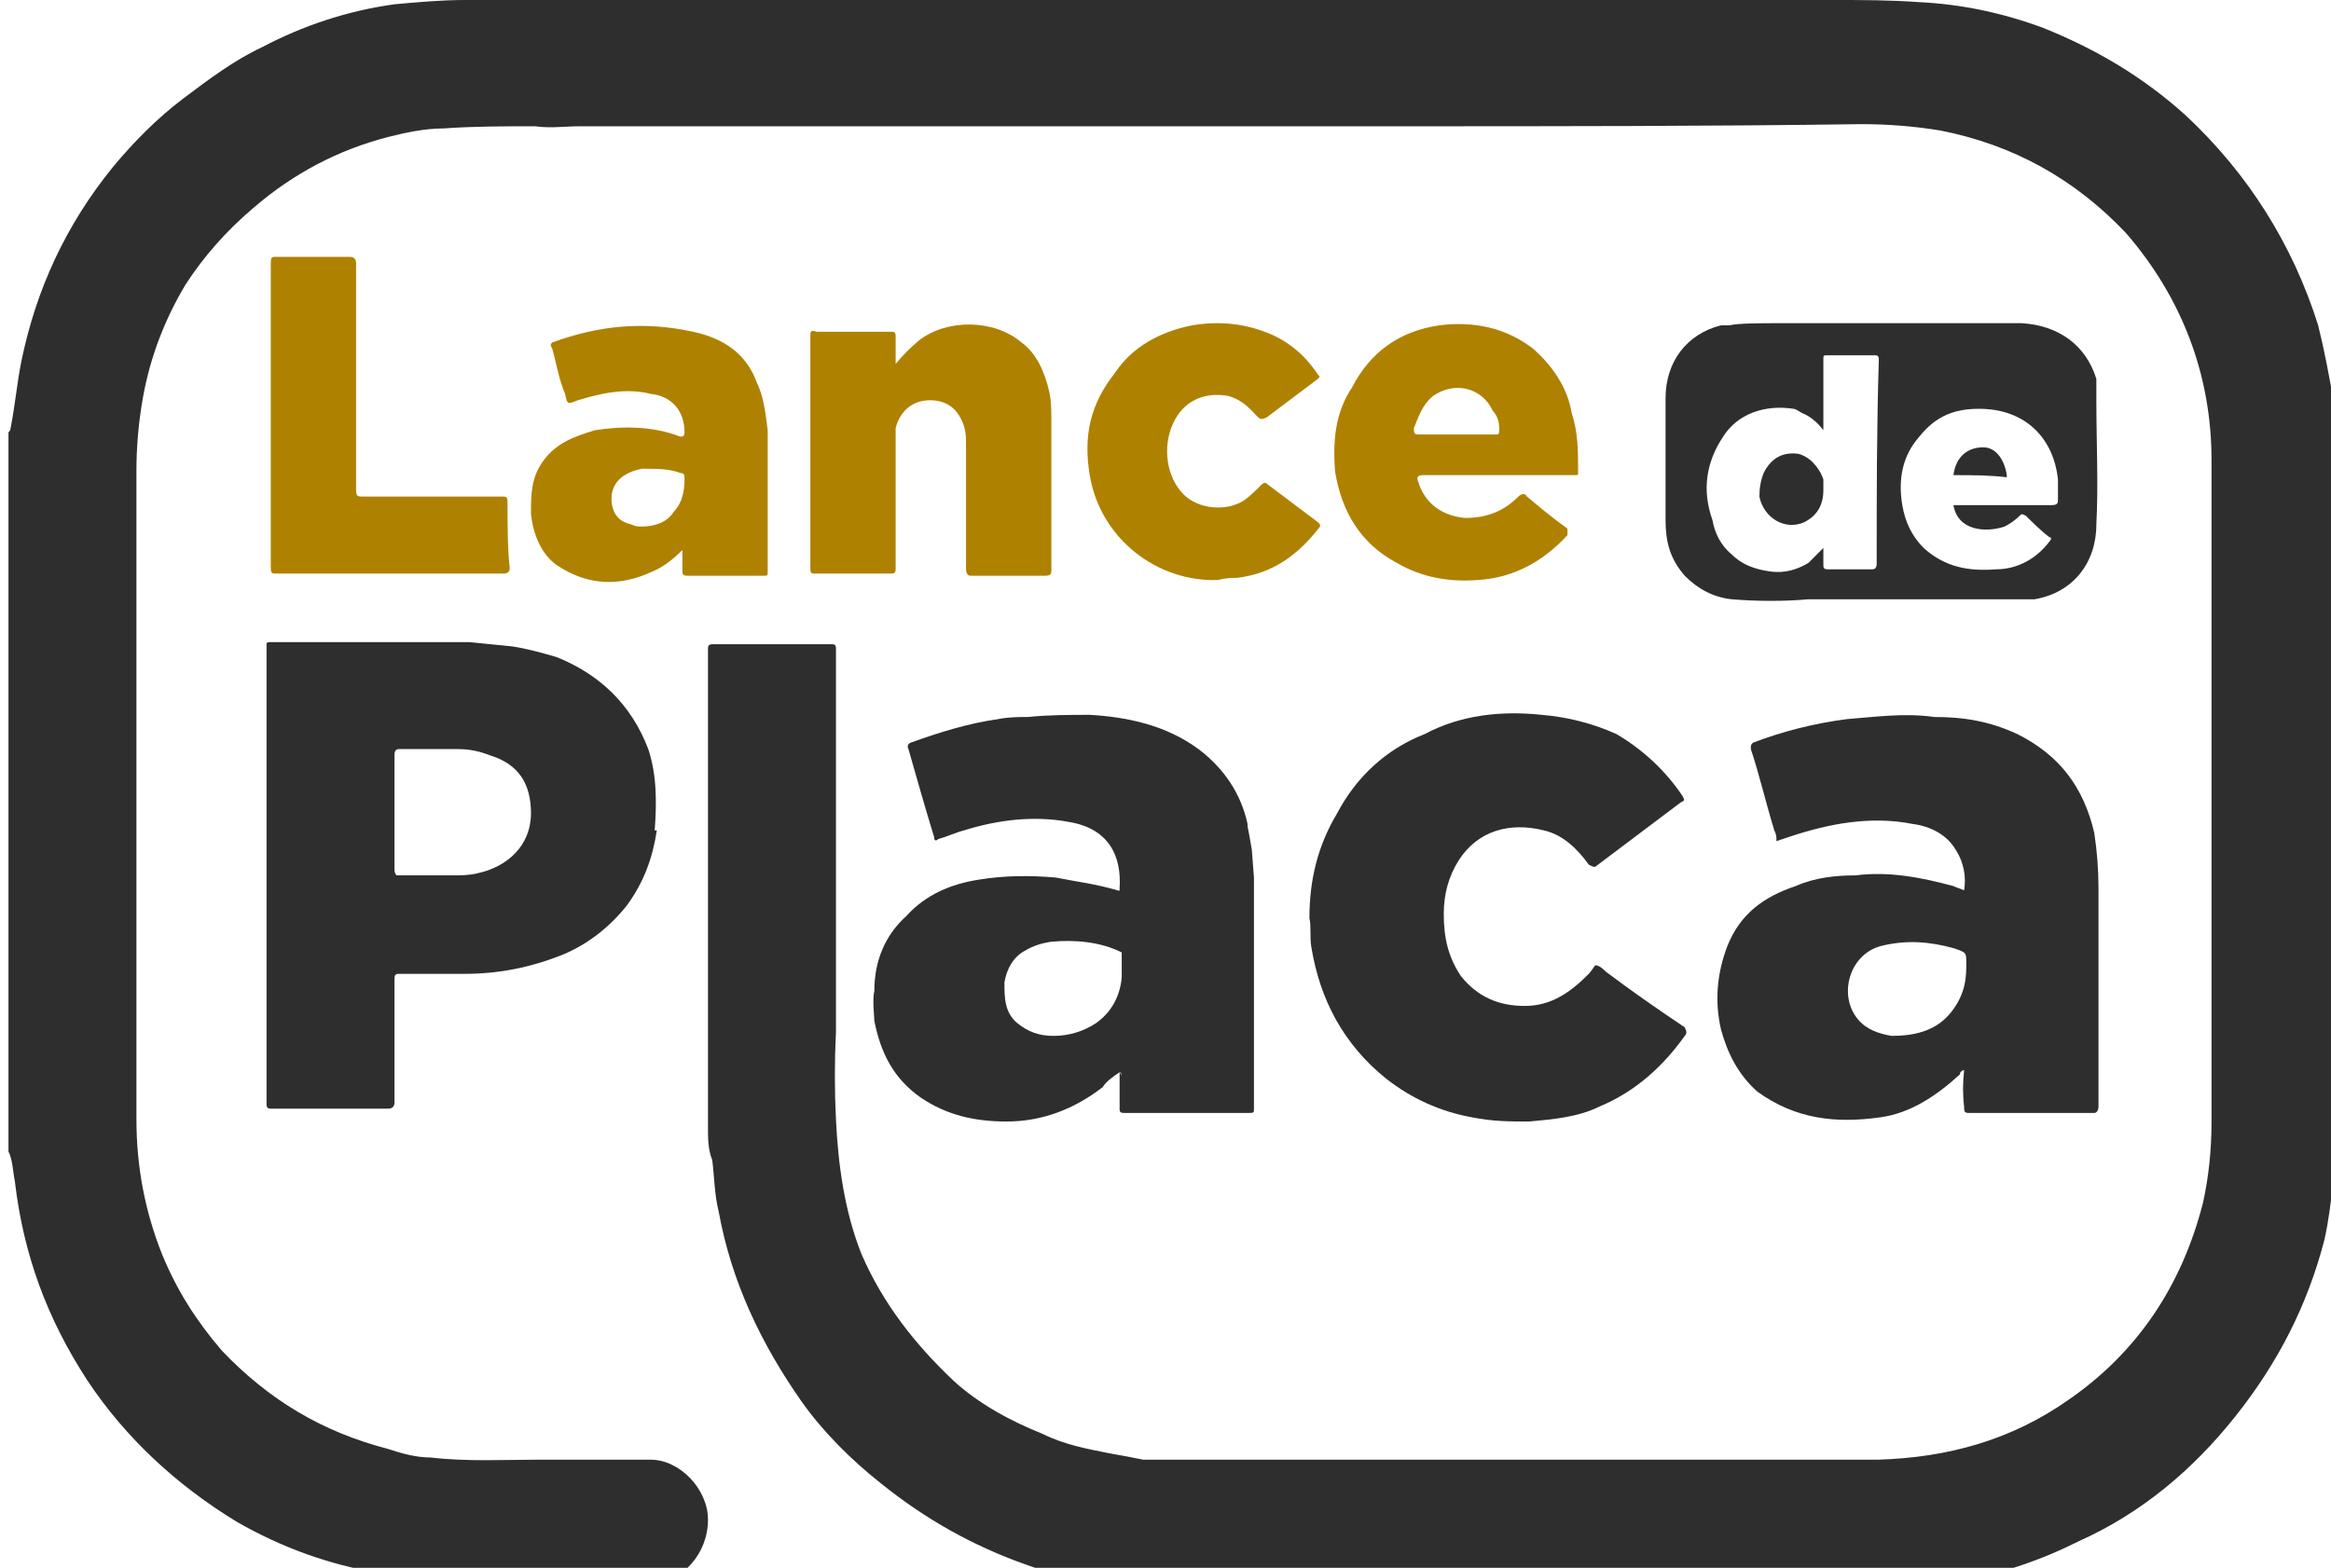
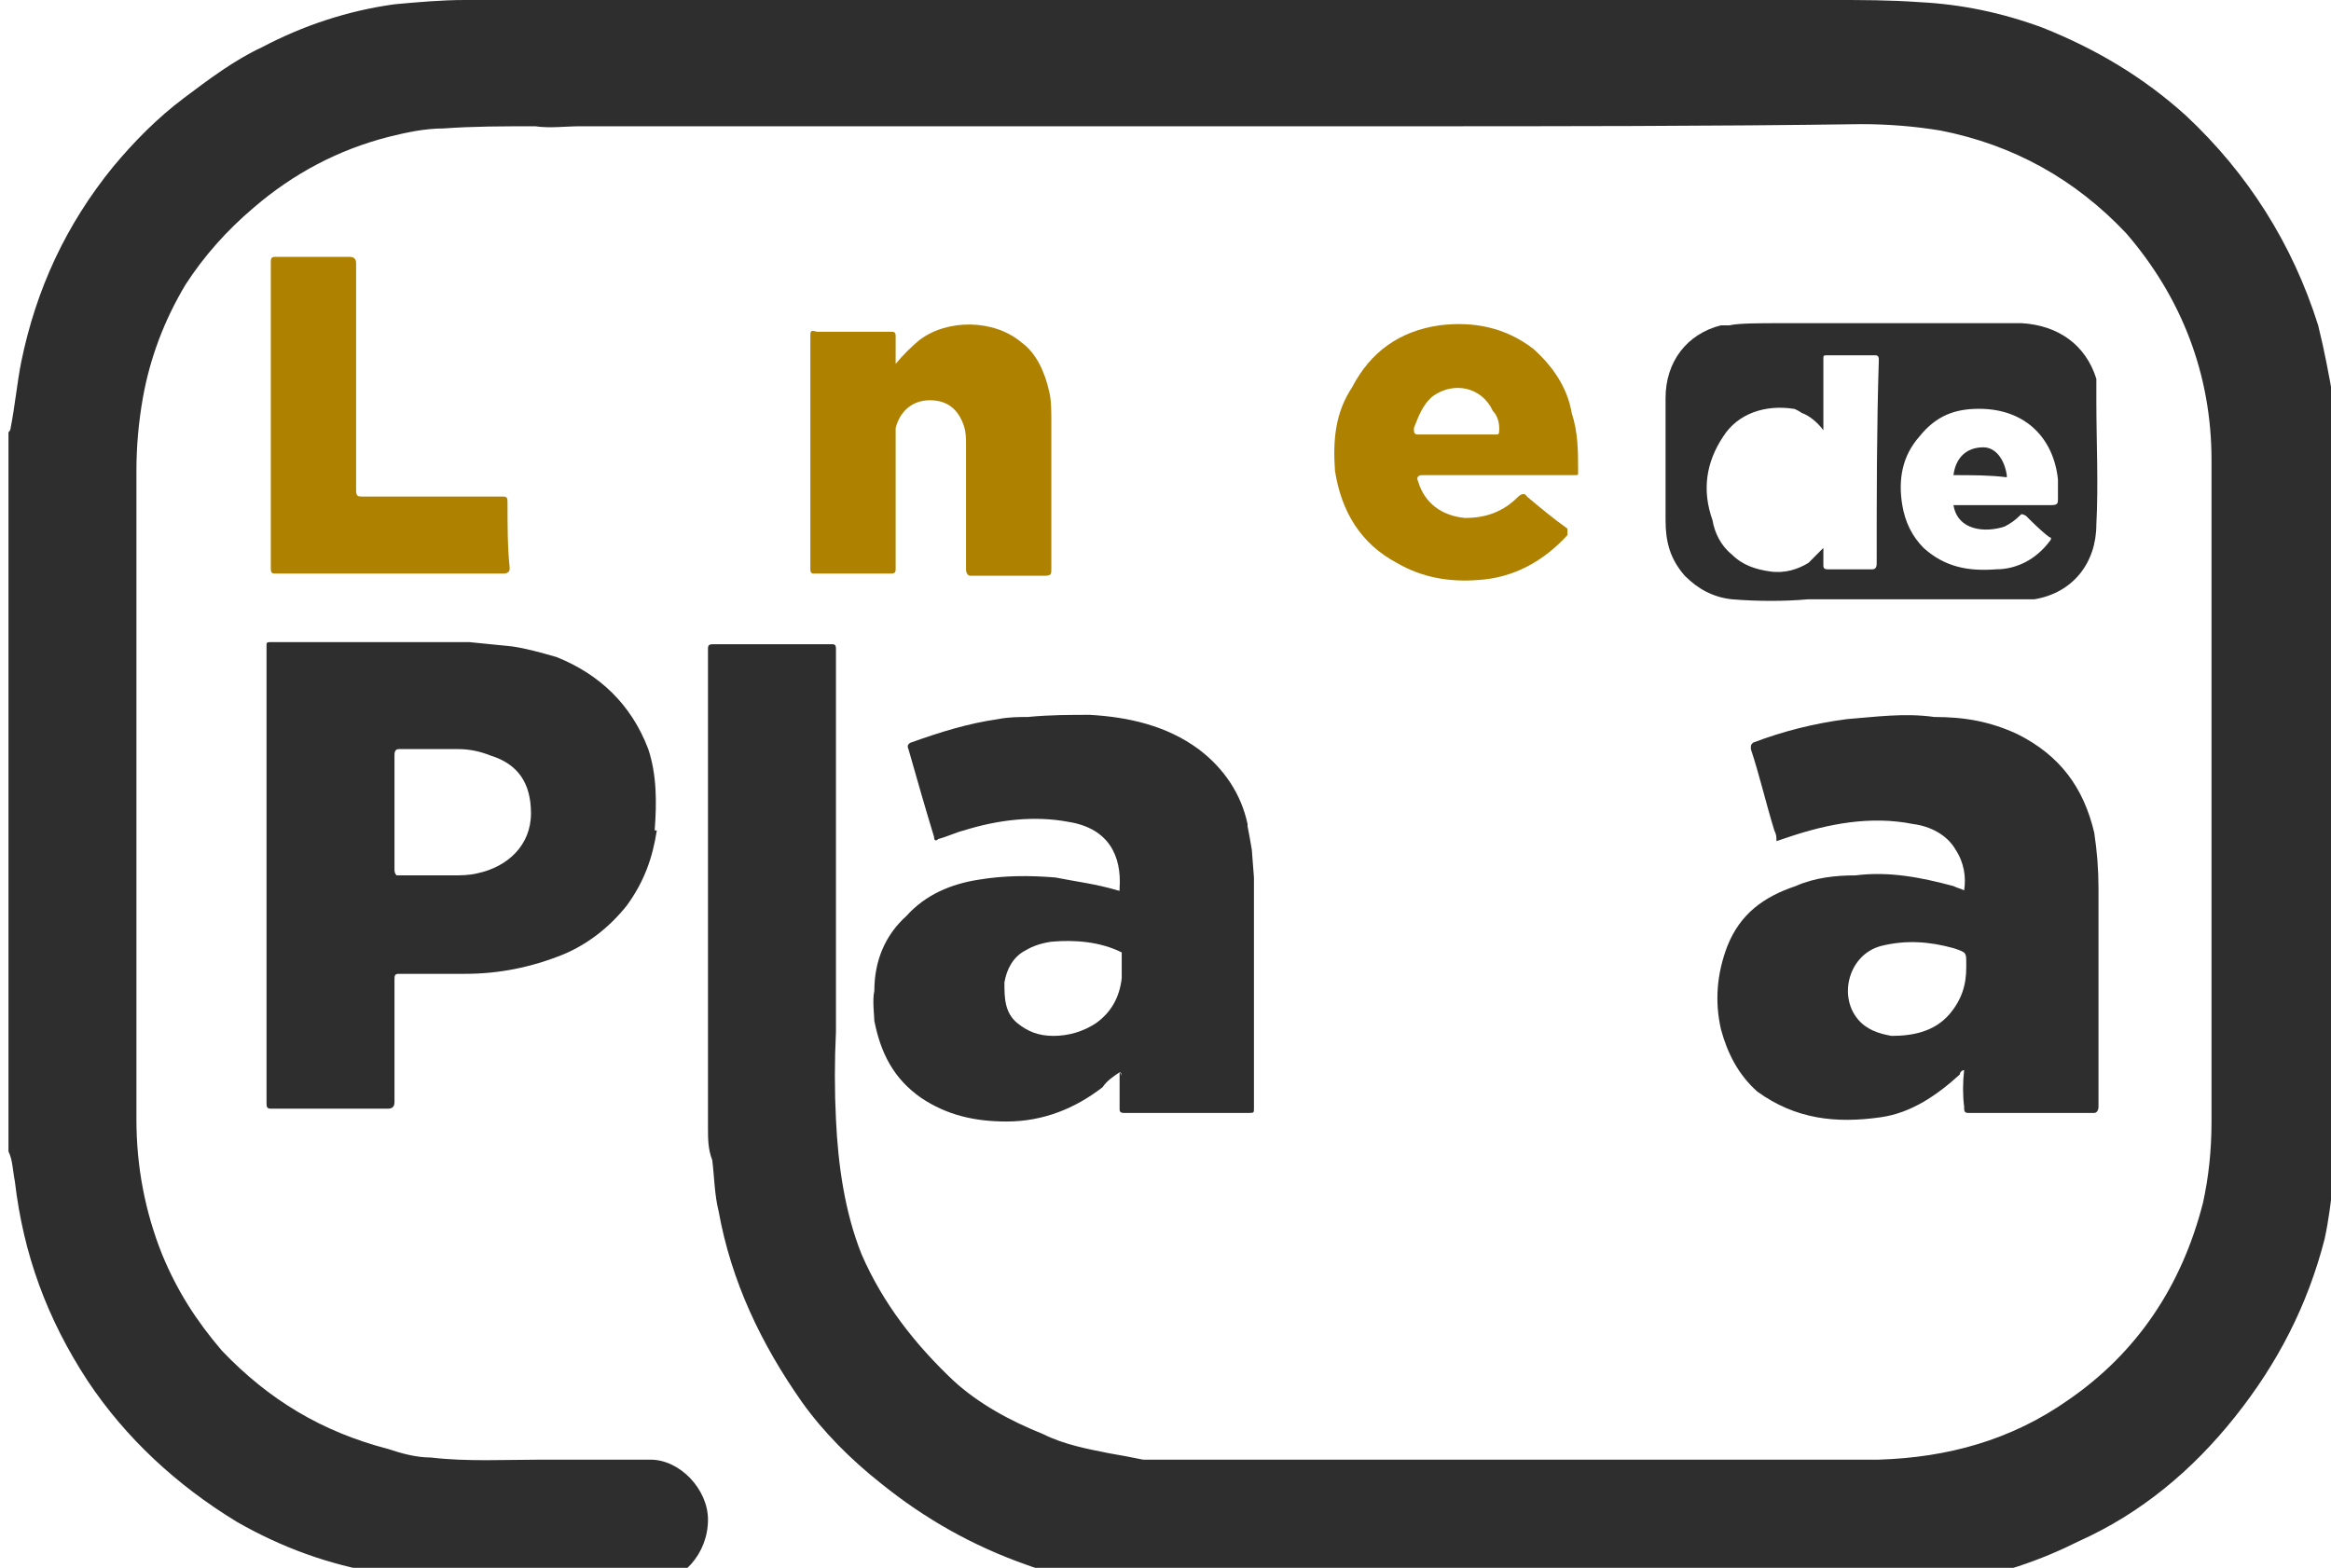
<svg xmlns="http://www.w3.org/2000/svg" width="110" height="74" viewBox="0 0 110 74" fill="none">
  <path fill-rule="evenodd" clip-rule="evenodd" d="M92.687 42.024C92.788 41.418 92.687 40.711 92.285 40.105C91.882 39.397 91.077 38.993 90.272 38.892C88.259 38.488 86.246 38.892 84.435 39.498C84.234 39.566 84.032 39.633 83.831 39.7C83.831 39.498 83.831 39.397 83.73 39.195C83.328 37.882 83.026 36.569 82.623 35.357C82.623 35.155 82.623 35.155 82.724 35.054C84.133 34.515 85.609 34.144 87.152 33.942C88.46 33.841 89.869 33.639 91.278 33.841C92.687 33.841 93.895 34.043 95.203 34.65C97.216 35.66 98.323 37.175 98.826 39.296C98.96 40.172 99.028 41.047 99.028 41.923C99.028 45.357 99.028 48.792 99.028 52.227C99.028 52.429 98.927 52.53 98.826 52.53C96.814 52.53 94.834 52.53 92.889 52.53C92.687 52.53 92.687 52.429 92.687 52.227C92.62 51.688 92.62 51.115 92.687 50.509C92.587 50.509 92.486 50.61 92.486 50.711C91.379 51.721 90.171 52.53 88.762 52.732C86.649 53.035 84.737 52.833 82.925 51.52C82.019 50.711 81.516 49.701 81.214 48.59C80.912 47.277 81.013 45.964 81.516 44.65C82.12 43.135 83.227 42.327 84.737 41.822C85.642 41.418 86.649 41.317 87.555 41.317C89.165 41.115 90.674 41.418 92.184 41.822C92.385 41.923 92.486 41.923 92.687 42.024V42.024ZM92.788 45.66C92.788 45.559 92.788 45.559 92.788 45.458C92.788 44.953 92.788 44.953 92.184 44.751C91.077 44.448 89.97 44.347 88.762 44.65C87.253 45.054 86.749 46.974 87.655 48.085C88.058 48.59 88.662 48.792 89.266 48.893C90.272 48.893 91.278 48.691 91.983 47.883C92.587 47.176 92.788 46.469 92.788 45.66V45.66Z" fill="#2E2E2E" />
-   <path d="M61.791 43.337C61.791 41.519 62.193 39.902 63.099 38.387C64.005 36.67 65.414 35.357 67.225 34.65C68.936 33.74 70.848 33.538 72.76 33.74C73.968 33.841 75.176 34.144 76.283 34.65C77.491 35.357 78.598 36.367 79.403 37.579C79.503 37.781 79.503 37.781 79.302 37.882C77.96 38.892 76.618 39.902 75.276 40.913C75.176 40.913 75.176 40.913 74.975 40.812C74.471 40.105 73.767 39.397 72.861 39.195C71.251 38.791 69.741 39.195 68.835 40.61C68.366 41.35 68.131 42.192 68.131 43.135C68.131 44.246 68.332 45.155 68.936 46.065C69.741 47.075 70.748 47.479 71.955 47.479C73.264 47.479 74.169 46.772 74.975 45.964C75.075 45.862 75.276 45.559 75.276 45.559C75.478 45.559 75.679 45.761 75.78 45.862C76.987 46.772 78.296 47.681 79.503 48.489C79.604 48.691 79.604 48.792 79.503 48.893C78.497 50.307 77.189 51.52 75.478 52.227C74.471 52.732 73.264 52.833 72.157 52.934C71.251 52.934 70.446 52.934 69.439 52.732C67.963 52.462 66.621 51.856 65.414 50.913C63.401 49.297 62.294 47.176 61.891 44.751C61.791 44.246 61.891 43.741 61.791 43.337V43.337Z" fill="#2E2E2E" />
  <path fill-rule="evenodd" clip-rule="evenodd" d="M30.995 39.195C30.793 40.508 30.391 41.62 29.586 42.731C28.781 43.741 27.774 44.549 26.567 45.054C25.057 45.66 23.547 45.964 21.937 45.964C21.031 45.964 20.025 45.964 19.018 45.964H18.817C18.616 45.964 18.616 46.065 18.616 46.267C18.616 48.186 18.616 50.105 18.616 52.025C18.616 52.227 18.515 52.328 18.314 52.328C16.503 52.328 14.657 52.328 12.779 52.328C12.578 52.328 12.578 52.227 12.578 52.025C12.578 44.852 12.578 37.781 12.578 30.609C12.578 30.508 12.578 30.407 12.578 30.407C12.578 30.306 12.678 30.306 12.779 30.306C15.899 30.306 19.018 30.306 22.138 30.306C22.809 30.373 23.48 30.44 24.151 30.508C24.856 30.609 25.56 30.811 26.265 31.013C28.277 31.821 29.787 33.235 30.592 35.357C30.995 36.569 30.995 37.882 30.894 39.195H30.995ZM25.057 38.387C25.057 36.973 24.453 36.064 23.145 35.66C22.642 35.458 22.138 35.357 21.635 35.357C20.763 35.357 19.824 35.357 18.817 35.357C18.616 35.357 18.616 35.559 18.616 35.66C18.616 37.377 18.616 39.296 18.616 41.014C18.616 41.115 18.616 41.216 18.717 41.317C19.589 41.317 20.461 41.317 21.333 41.317C21.736 41.317 22.138 41.317 22.541 41.216C23.95 40.913 25.057 39.902 25.057 38.387V38.387Z" fill="#2E2E2E" />
  <path d="M49.613 26.871C49.613 27.073 49.613 27.174 49.311 27.174C48.171 27.174 46.996 27.174 45.789 27.174C45.688 27.174 45.587 27.073 45.587 26.871C45.587 24.918 45.587 22.965 45.587 21.012C45.587 20.709 45.587 20.406 45.487 20.103C45.218 19.295 44.682 18.891 43.877 18.891C43.072 18.891 42.468 19.396 42.266 20.204C42.266 20.406 42.266 20.608 42.266 20.911C42.266 22.83 42.266 24.851 42.266 26.871C42.266 27.073 42.166 27.073 41.965 27.073C40.857 27.073 39.65 27.073 38.442 27.073C38.341 27.073 38.241 27.073 38.241 26.871C38.241 23.235 38.241 19.564 38.241 15.86C38.241 15.658 38.241 15.557 38.543 15.658C39.65 15.658 40.857 15.658 42.065 15.658C42.166 15.658 42.266 15.658 42.266 15.86C42.266 16.264 42.266 16.668 42.266 17.174C42.602 16.769 42.971 16.399 43.373 16.062C44.682 15.052 46.896 15.052 48.204 16.163C48.909 16.668 49.311 17.578 49.513 18.487C49.613 18.891 49.613 19.396 49.613 19.901C49.613 22.224 49.613 24.447 49.613 26.77V26.871Z" fill="#AF8100" />
-   <path fill-rule="evenodd" clip-rule="evenodd" d="M36.228 20.305C36.228 22.628 36.228 24.75 36.228 26.972C36.228 27.174 36.228 27.174 36.027 27.174C34.819 27.174 33.712 27.174 32.504 27.174C32.303 27.174 32.202 27.174 32.202 26.972C32.202 26.669 32.202 26.265 32.202 25.962C31.8 26.366 31.297 26.77 30.793 26.972C29.284 27.679 27.774 27.679 26.265 26.669C25.56 26.164 25.157 25.255 25.057 24.245C25.057 23.335 25.057 22.527 25.661 21.719C26.265 20.911 27.07 20.608 28.076 20.305C29.384 20.103 30.793 20.103 32.102 20.608C32.202 20.608 32.303 20.608 32.303 20.406C32.303 19.396 31.699 18.689 30.693 18.588C29.485 18.285 28.277 18.588 27.271 18.891C26.768 19.093 26.768 19.093 26.667 18.588C26.365 17.881 26.265 17.173 26.063 16.466C25.963 16.264 25.963 16.264 26.063 16.163C28.277 15.355 30.391 15.153 32.706 15.658C34.114 15.961 35.222 16.668 35.725 18.083C36.027 18.689 36.127 19.497 36.228 20.305ZM32.303 22.628C32.303 22.426 32.303 22.325 32.102 22.325C31.599 22.123 30.995 22.123 30.29 22.123C29.955 22.191 29.686 22.292 29.485 22.426C28.982 22.729 28.781 23.235 28.881 23.841C28.982 24.346 29.284 24.649 29.787 24.75C29.988 24.851 30.089 24.851 30.29 24.851C30.894 24.851 31.498 24.649 31.8 24.144C32.202 23.74 32.303 23.134 32.303 22.628V22.628Z" fill="#AF8100" />
  <path fill-rule="evenodd" clip-rule="evenodd" d="M74.471 22.325C74.471 22.426 74.471 22.426 74.27 22.426C73.062 22.426 71.855 22.426 70.647 22.426C69.506 22.426 68.332 22.426 67.125 22.426C66.923 22.426 66.823 22.527 66.923 22.729C67.225 23.74 68.03 24.346 69.137 24.447C70.144 24.447 70.949 24.144 71.653 23.436C71.754 23.335 71.955 23.235 72.056 23.436C72.66 23.942 73.264 24.447 73.968 24.952C73.968 25.154 73.968 25.154 73.968 25.255C72.861 26.467 71.452 27.275 69.741 27.376C68.433 27.477 67.125 27.275 65.917 26.568C64.206 25.659 63.3 24.144 62.998 22.224C62.898 20.81 62.998 19.497 63.803 18.285C64.676 16.601 66.051 15.624 67.93 15.355C69.54 15.153 71.05 15.456 72.358 16.466C73.264 17.274 73.968 18.285 74.169 19.497C74.471 20.406 74.471 21.315 74.471 22.224V22.325ZM70.748 20.204C70.748 19.901 70.647 19.598 70.446 19.396C69.942 18.285 68.634 17.982 67.628 18.689C67.125 19.093 66.923 19.699 66.722 20.204C66.722 20.406 66.722 20.507 66.923 20.507C67.594 20.507 68.198 20.507 68.735 20.507C69.339 20.507 69.976 20.507 70.647 20.507C70.748 20.507 70.748 20.406 70.748 20.204Z" fill="#AF8100" />
  <path d="M24.05 26.871C24.05 26.972 23.95 27.073 23.749 27.073C20.226 27.073 16.603 27.073 12.98 27.073C12.779 27.073 12.779 26.972 12.779 26.77C12.779 24.346 12.779 22.022 12.779 19.598C12.779 17.174 12.779 14.783 12.779 12.426C12.779 12.224 12.779 12.123 12.98 12.123C14.188 12.123 15.395 12.123 16.503 12.123C16.704 12.123 16.804 12.224 16.804 12.426C16.804 15.995 16.804 19.564 16.804 23.134C16.804 23.437 16.905 23.437 17.106 23.437C19.253 23.437 21.467 23.437 23.749 23.437C23.95 23.437 23.95 23.538 23.95 23.74C23.95 24.75 23.95 25.861 24.05 26.77V26.871Z" fill="#AF8100" />
-   <path d="M62.294 24.851C61.288 26.164 60.08 27.073 58.369 27.275C58.168 27.275 57.866 27.275 57.463 27.376C54.645 27.477 51.928 25.457 51.425 22.426C51.123 20.608 51.425 19.093 52.632 17.578C53.438 16.365 54.746 15.658 56.255 15.355C57.463 15.153 58.604 15.254 59.677 15.658C60.784 16.062 61.589 16.769 62.193 17.678C62.294 17.779 62.294 17.779 62.193 17.881C61.388 18.487 60.583 19.093 59.778 19.699C59.577 19.8 59.476 19.8 59.375 19.699C58.973 19.295 58.671 18.891 57.966 18.689C56.859 18.487 55.853 18.891 55.35 20.002C54.846 21.113 55.048 22.527 55.853 23.335C56.557 24.043 57.866 24.144 58.671 23.639C58.973 23.436 59.275 23.134 59.476 22.931C59.577 22.83 59.677 22.729 59.778 22.83C60.583 23.436 61.388 24.043 62.193 24.649C62.294 24.75 62.294 24.75 62.294 24.851V24.851Z" fill="#AF8100" />
  <path d="M110.4 20.81C110.4 31.922 110.4 43.135 110.4 54.247C110.4 54.752 110.199 55.358 110.098 55.863C109.997 56.671 109.897 57.581 109.696 58.49C108.89 61.621 107.481 64.349 105.469 66.874C103.456 69.4 101.04 71.42 98.122 72.733C96.31 73.642 94.297 74.349 92.184 74.653C90.976 74.754 89.769 74.956 88.561 74.956C87.957 74.956 87.353 74.956 86.749 74.956C87.353 74.956 87.957 74.956 88.561 74.956C77.793 74.956 67.024 74.956 56.255 74.956C55.35 74.855 54.444 74.855 53.538 74.754C51.827 74.653 50.016 74.451 48.406 73.844C45.923 72.969 43.642 71.689 41.562 70.006C40.153 68.894 38.845 67.581 37.838 66.167C35.926 63.44 34.517 60.51 33.913 57.176C33.712 56.368 33.712 55.56 33.611 54.752C33.41 54.247 33.41 53.742 33.41 53.237C33.41 45.694 33.41 38.151 33.41 30.609C33.41 30.407 33.511 30.407 33.712 30.407C35.523 30.407 37.335 30.407 39.247 30.407C39.348 30.407 39.449 30.407 39.449 30.609C39.449 32.124 39.449 33.639 39.449 35.054C39.449 39.599 39.449 44.145 39.449 48.691C39.381 50.105 39.381 51.486 39.449 52.833C39.549 54.954 39.851 57.176 40.656 59.197C41.663 61.52 43.172 63.44 44.984 65.157C46.191 66.268 47.701 67.076 49.211 67.682C50.217 68.187 51.324 68.389 52.331 68.591C52.934 68.692 53.438 68.793 53.941 68.894C54.444 68.894 54.846 68.894 55.35 68.894C64.676 68.894 74.002 68.894 83.328 68.894C85.139 68.894 86.85 68.894 88.662 68.894C91.882 68.793 94.901 67.985 97.619 66.066C100.839 63.844 102.953 60.712 103.959 56.772C104.227 55.56 104.362 54.281 104.362 52.934C104.362 42.495 104.362 32.09 104.362 21.719C104.362 17.678 102.953 14.042 100.336 11.011C97.921 8.452 95.002 6.836 91.58 6.163C90.373 5.96 89.064 5.859 87.856 5.859C80.711 5.96 73.465 5.96 66.32 5.96C53.438 5.96 40.556 5.96 27.674 5.96C27.607 5.96 27.506 5.96 27.372 5.96C26.667 5.96 25.963 6.062 25.258 5.96C23.749 5.96 22.34 5.96 20.931 6.062C20.025 6.062 19.119 6.264 18.314 6.466C15.966 7.072 13.852 8.183 11.974 9.799C10.699 10.877 9.625 12.089 8.753 13.436C7.747 15.119 7.076 16.904 6.74 18.79C6.539 19.935 6.438 21.079 6.438 22.224C6.438 29.801 6.438 37.276 6.438 44.751C6.438 47.479 6.438 50.206 6.438 52.833C6.438 55.055 6.841 57.176 7.646 59.197C8.351 60.914 9.256 62.328 10.464 63.743C12.678 66.066 15.194 67.581 18.314 68.389C18.918 68.591 19.622 68.793 20.327 68.793C22.038 68.996 23.849 68.894 25.56 68.894C26.567 68.894 27.674 68.894 28.68 68.894C29.284 68.894 29.988 68.894 30.693 68.894C32.102 68.894 33.41 70.309 33.41 71.723C33.41 73.339 32.202 74.653 30.793 74.754C30.793 74.821 30.793 74.855 30.793 74.855C29.049 74.855 27.271 74.855 25.459 74.855V74.754C25.258 74.754 25.057 74.754 24.856 74.754C24.956 74.754 24.956 74.754 24.956 74.754C25.023 74.754 25.057 74.754 25.057 74.754C25.124 74.754 25.124 74.754 25.057 74.754C24.99 74.754 24.956 74.754 24.956 74.754C24.956 74.754 24.956 74.754 24.856 74.754C23.749 74.754 22.642 74.653 21.434 74.653C20.327 74.552 19.119 74.451 17.911 74.248C15.496 73.844 13.282 73.036 11.168 71.824C8.351 70.107 5.935 67.884 4.124 65.157C2.212 62.227 1.104 59.197 0.702 55.762C0.601 55.257 0.601 54.752 0.4 54.348C0.4 43.034 0.4 31.72 0.4 20.406C0.467 20.339 0.501 20.271 0.501 20.204C0.702 19.194 0.803 18.083 1.004 17.072C1.708 13.638 3.117 10.607 5.331 7.88C6.338 6.668 7.445 5.556 8.653 4.647C9.86 3.738 11.068 2.829 12.376 2.223C14.288 1.213 16.402 0.506 18.616 0.202C19.723 0.101 20.83 0 21.937 0C22.642 0 23.346 -0.101 24.151 0C27.103 0 30.055 0 33.008 0C50.821 0 68.735 0 86.548 0C87.856 0 89.165 0 90.574 0.101C92.587 0.202 94.499 0.607 96.411 1.314C98.927 2.324 101.141 3.637 103.154 5.455C106.072 8.183 108.186 11.517 109.394 15.355C109.696 16.567 109.897 17.678 110.098 18.79C110.098 19.295 110.199 19.8 110.299 20.204C110.299 20.406 110.299 20.507 110.299 20.81H110.4Z" fill="#2E2E2E" />
  <path fill-rule="evenodd" clip-rule="evenodd" d="M59.174 52.328C59.174 52.53 59.174 52.53 58.872 52.53C56.926 52.53 54.981 52.53 53.035 52.53C52.834 52.53 52.834 52.429 52.834 52.328C52.834 51.721 52.834 51.149 52.834 50.61C52.532 50.812 52.23 51.014 52.029 51.317C50.72 52.328 49.211 52.934 47.5 52.934C45.99 52.934 44.682 52.631 43.474 51.822C42.166 50.913 41.562 49.701 41.26 48.186C41.26 47.984 41.159 47.176 41.26 46.772C41.26 45.357 41.763 44.145 42.77 43.236C43.675 42.226 44.883 41.721 46.191 41.519C47.399 41.317 48.607 41.317 49.815 41.418C50.821 41.62 51.727 41.721 52.733 42.024C52.834 42.024 52.834 42.125 52.834 41.923C52.934 40.407 52.331 39.094 50.418 38.791C48.808 38.488 47.097 38.69 45.487 39.195C45.084 39.296 44.682 39.498 44.279 39.599C44.179 39.7 44.078 39.7 44.078 39.498C43.675 38.185 43.273 36.771 42.87 35.357C42.803 35.222 42.837 35.121 42.971 35.054C44.38 34.548 45.688 34.144 47.097 33.942C47.6 33.841 48.104 33.841 48.506 33.841C49.513 33.74 50.519 33.74 51.425 33.74C53.236 33.841 55.048 34.245 56.557 35.357C57.765 36.266 58.57 37.478 58.872 38.892V38.993C58.939 39.33 59.006 39.7 59.073 40.105L59.174 41.418C59.174 43.236 59.174 45.021 59.174 46.772C59.174 48.59 59.174 50.509 59.174 52.328V52.328ZM52.934 46.166C52.934 45.761 52.934 45.357 52.934 44.953C51.928 44.448 50.72 44.347 49.613 44.448C49.144 44.516 48.741 44.65 48.406 44.852C47.802 45.155 47.5 45.761 47.399 46.368C47.399 47.075 47.399 47.782 48.003 48.287C48.506 48.691 49.009 48.893 49.714 48.893C50.418 48.893 51.123 48.691 51.727 48.287C52.431 47.782 52.834 47.075 52.934 46.166V46.166ZM52.834 50.61C52.901 50.678 52.934 50.745 52.934 50.812C52.934 50.678 52.901 50.61 52.834 50.61Z" fill="#2E2E2E" />
  <path fill-rule="evenodd" clip-rule="evenodd" d="M98.927 24.75C98.927 26.568 97.82 27.982 96.008 28.285C95.874 28.285 95.74 28.285 95.606 28.285C92.184 28.285 88.863 28.285 85.341 28.285C84.234 28.386 82.925 28.386 81.718 28.285C80.812 28.184 80.107 27.78 79.503 27.174C78.799 26.366 78.598 25.558 78.598 24.548C78.598 22.595 78.598 20.675 78.598 18.79C78.598 17.072 79.604 15.759 81.214 15.355C81.315 15.355 81.516 15.355 81.617 15.355C82.019 15.254 83.126 15.254 83.831 15.254C84.334 15.254 84.636 15.254 85.139 15.254C85.844 15.254 90.071 15.254 92.486 15.254C93.425 15.254 94.398 15.254 95.405 15.254C97.115 15.355 98.424 16.264 98.927 17.881C98.927 18.285 98.927 18.588 98.927 18.891C98.927 20.911 99.028 22.83 98.927 24.75V24.75ZM88.662 16.971C88.662 16.769 88.561 16.769 88.46 16.769C87.756 16.769 87.051 16.769 86.246 16.769C86.045 16.769 86.045 16.769 86.045 16.971C86.045 17.51 86.045 18.015 86.045 18.487C86.045 19.025 86.045 19.631 86.045 20.305C85.743 19.901 85.341 19.598 85.039 19.497C85.039 19.497 84.737 19.295 84.636 19.295C83.328 19.093 82.019 19.497 81.315 20.608C80.51 21.82 80.308 23.134 80.812 24.548C80.912 25.154 81.214 25.76 81.718 26.164C82.221 26.669 82.825 26.871 83.529 26.972C84.234 27.073 84.837 26.871 85.341 26.568C85.542 26.366 85.777 26.13 86.045 25.861C86.045 26.164 86.045 26.366 86.045 26.669C86.045 26.77 86.045 26.871 86.246 26.871C86.951 26.871 87.756 26.871 88.36 26.871C88.561 26.871 88.561 26.669 88.561 26.568C88.561 23.335 88.561 20.204 88.662 16.971V16.971ZM97.115 23.538C97.115 23.235 97.115 22.931 97.115 22.628C96.914 20.709 95.606 19.295 93.392 19.295C92.285 19.295 91.379 19.598 90.574 20.608C89.769 21.517 89.567 22.628 89.769 23.841C89.903 24.649 90.238 25.322 90.775 25.861C91.781 26.77 92.889 26.972 94.197 26.871C95.203 26.871 96.109 26.366 96.713 25.558C96.814 25.457 96.814 25.356 96.713 25.356C96.31 25.053 95.908 24.649 95.606 24.346C95.405 24.245 95.405 24.245 95.304 24.346C95.103 24.548 94.868 24.716 94.599 24.851C93.694 25.154 92.385 25.053 92.184 23.841C92.318 23.841 92.419 23.841 92.486 23.841C93.895 23.841 95.405 23.841 96.814 23.841C97.115 23.841 97.115 23.74 97.115 23.538Z" fill="#2E2E2E" />
-   <path d="M86.045 22.628C86.045 22.729 86.045 22.931 86.045 23.134C86.045 23.841 85.743 24.346 85.139 24.649C84.234 25.053 83.227 24.447 83.026 23.436C83.026 23.032 83.093 22.662 83.227 22.325C83.529 21.719 84.032 21.315 84.837 21.416C85.341 21.517 85.844 22.022 86.045 22.628Z" fill="#2E2E2E" />
  <path d="M94.7 22.527C93.895 22.426 93.09 22.426 92.184 22.426C92.285 21.618 92.788 21.113 93.593 21.113C94.197 21.113 94.599 21.719 94.7 22.426V22.527Z" fill="#2E2E2E" />
</svg>